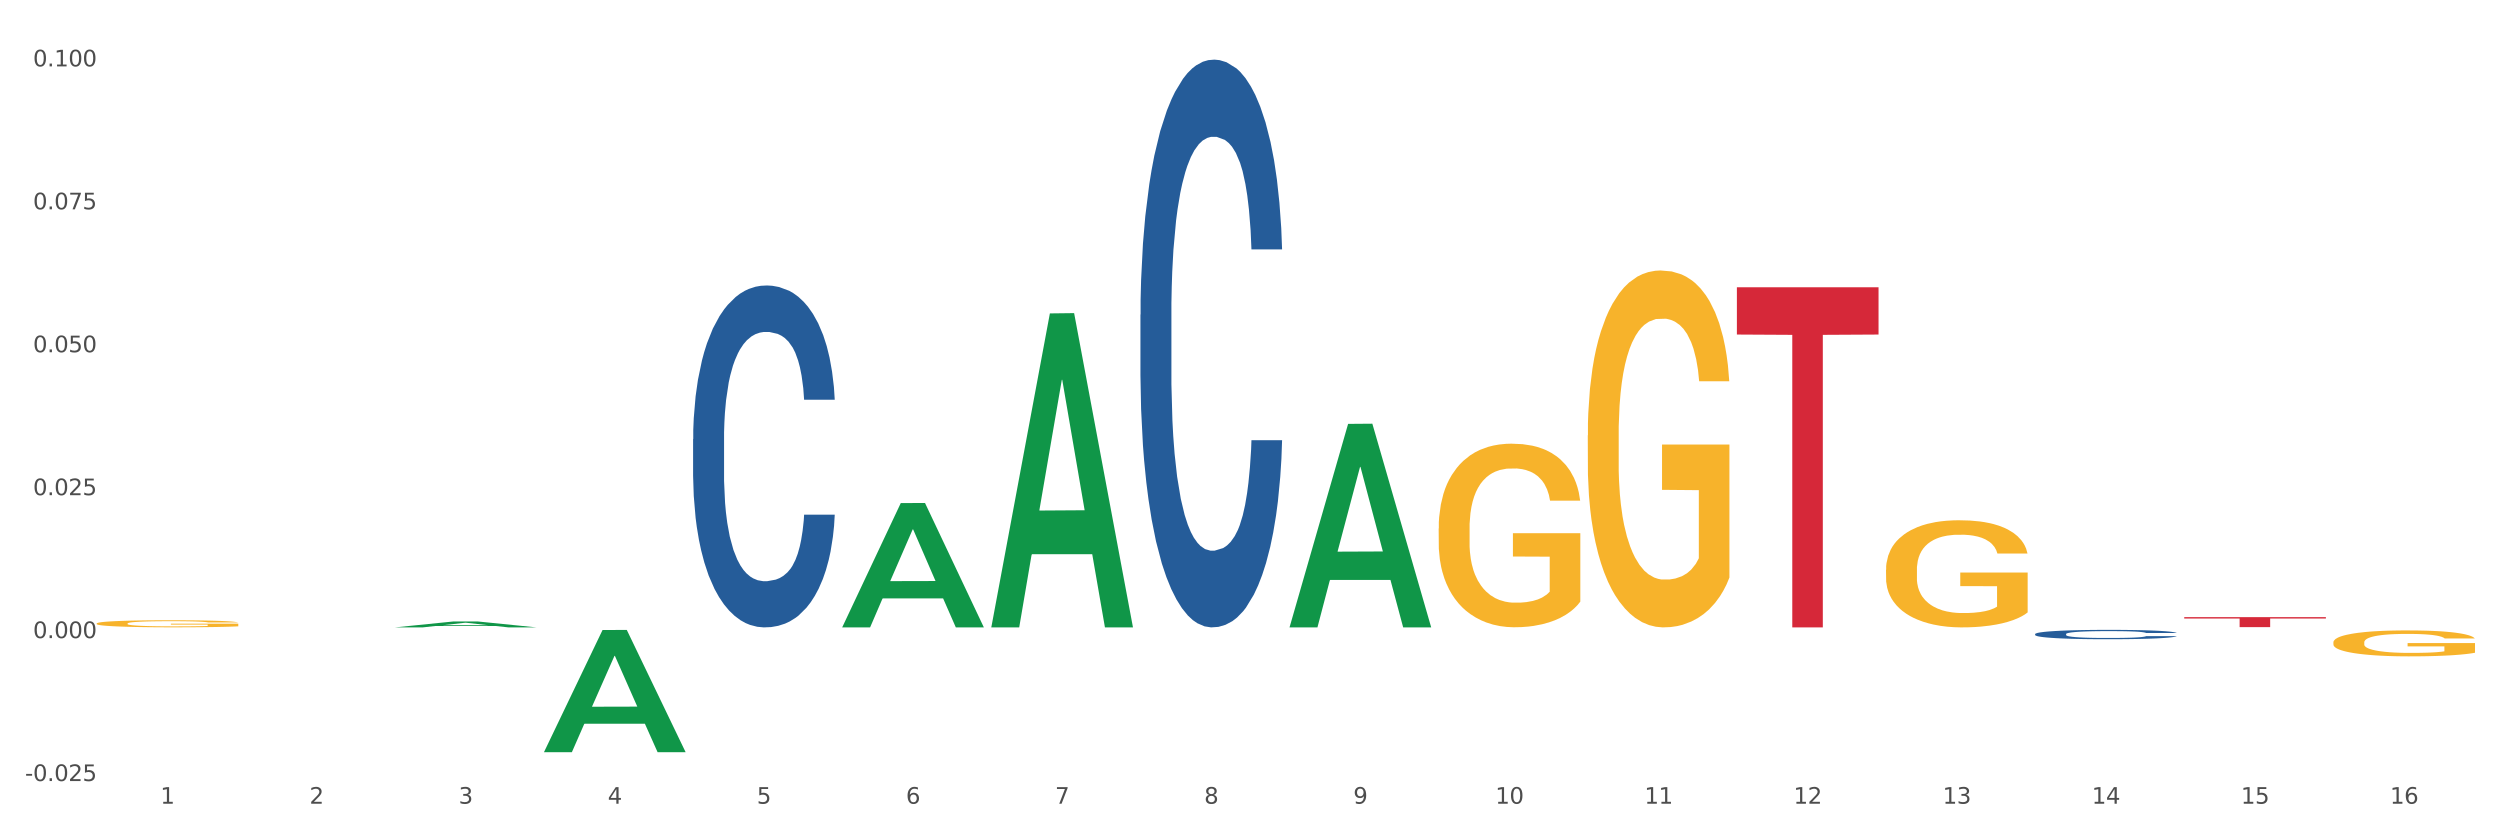
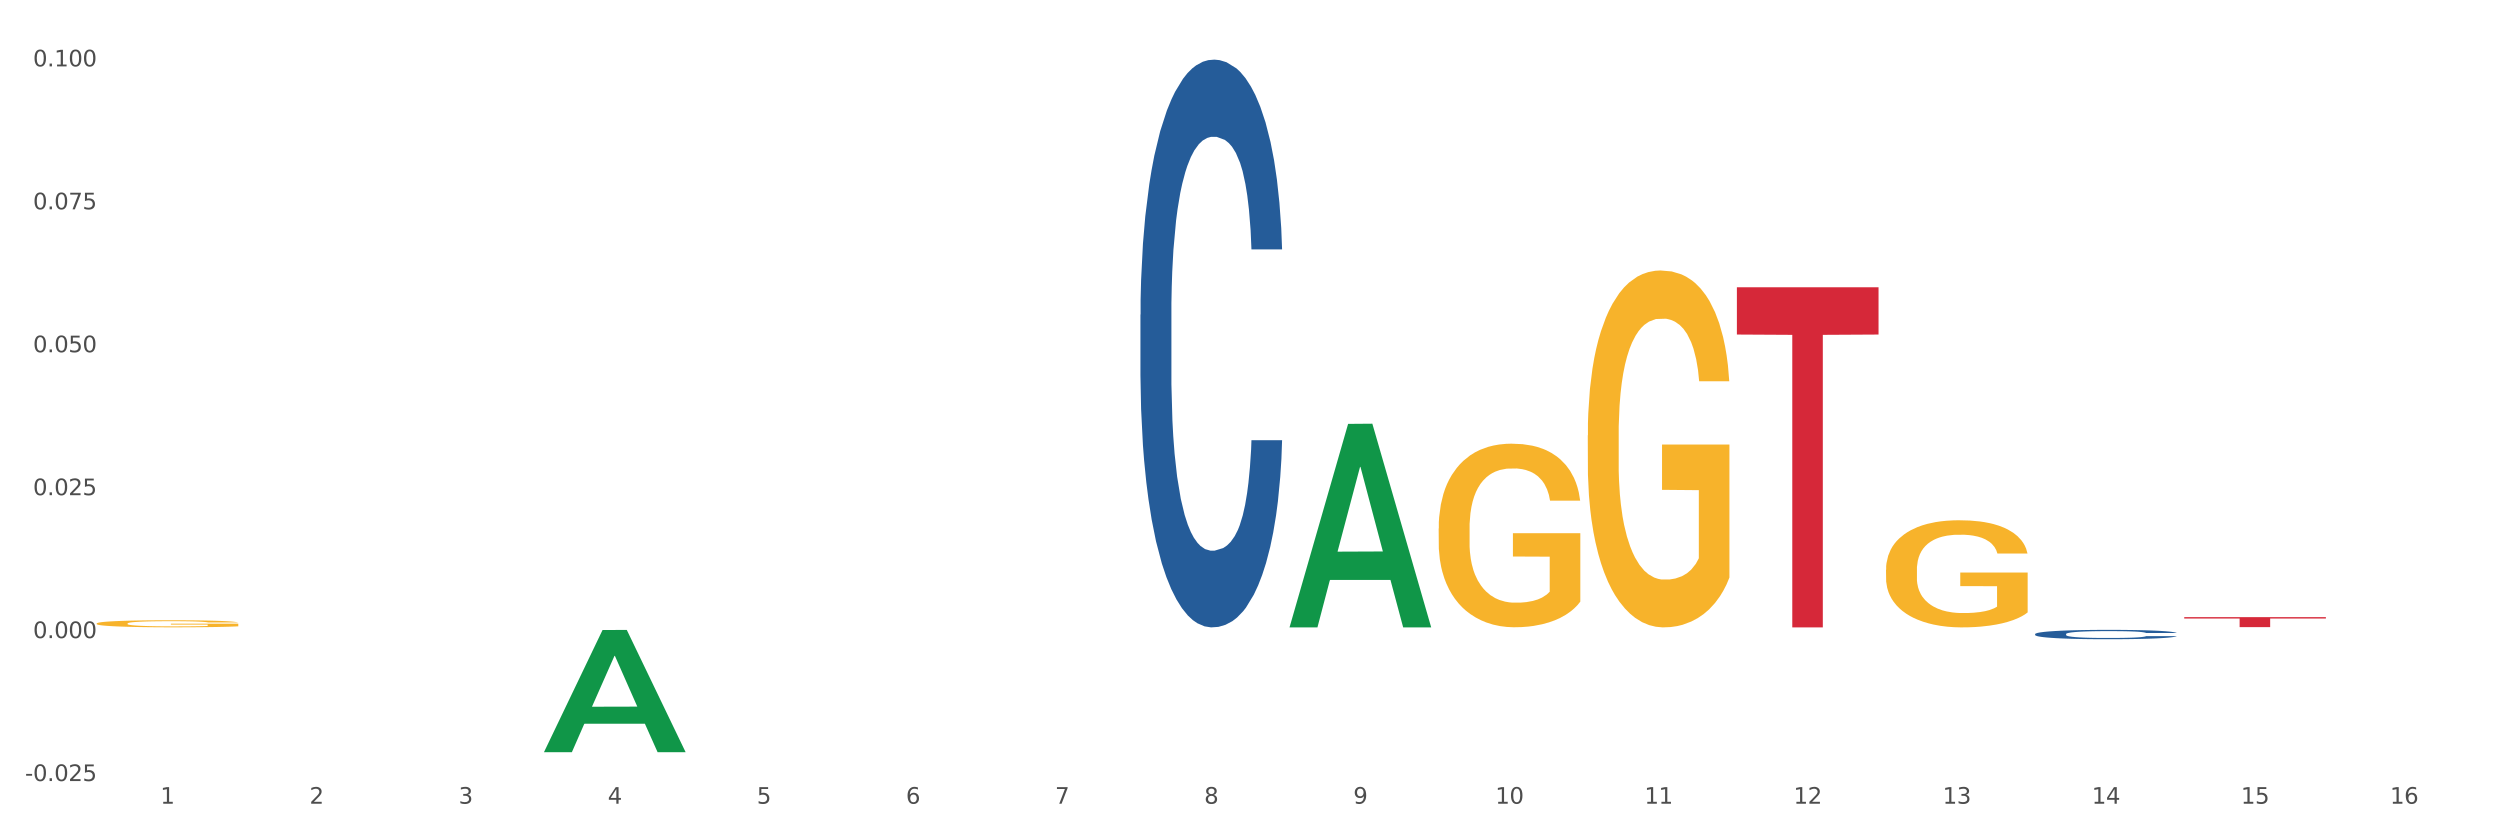
<svg xmlns="http://www.w3.org/2000/svg" xmlns:xlink="http://www.w3.org/1999/xlink" width="1080pt" height="360pt" viewBox="0 0 1080 360" version="1.1">
  <rect x="0" y="0" width="1080" height="360" fill="#333333" stroke="none" />
  <defs>
    <style type="text/css">*{stroke-linejoin: round; stroke-linecap: butt}</style>
  </defs>
  <g id="figure_1">
    <g id="patch_1">
      <path d="M 0 360  L 1080 360  L 1080 0  L 0 0  z " style="fill: #ffffff; stroke: #ffffff; stroke-linejoin: miter" />
    </g>
    <g id="axes_1">
      <g id="matplotlib.axis_1">
        <g id="xtick_1">
          <g id="text_1">
            <g style="fill: #4d4d4d" transform="translate(69.291 347.204) scale(0.096 -0.096)">
              <defs>
                <path id="DejaVuSans-31" d="M 794 531  L 1825 531  L 1825 4091  L 703 3866  L 703 4441  L 1819 4666  L 2450 4666  L 2450 531  L 3481 531  L 3481 0  L 794 0  L 794 531  z " transform="scale(0.016)" />
              </defs>
              <use xlink:href="#DejaVuSans-31" />
            </g>
          </g>
        </g>
        <g id="xtick_2">
          <g id="text_2">
            <g style="fill: #4d4d4d" transform="translate(133.708 347.204) scale(0.096 -0.096)">
              <defs>
                <path id="DejaVuSans-32" d="M 1228 531  L 3431 531  L 3431 0  L 469 0  L 469 531  Q 828 903 1448 1529  Q 2069 2156 2228 2338  Q 2531 2678 2651 2914  Q 2772 3150 2772 3378  Q 2772 3750 2511 3984  Q 2250 4219 1831 4219  Q 1534 4219 1204 4116  Q 875 4013 500 3803  L 500 4441  Q 881 4594 1212 4672  Q 1544 4750 1819 4750  Q 2544 4750 2975 4387  Q 3406 4025 3406 3419  Q 3406 3131 3298 2873  Q 3191 2616 2906 2266  Q 2828 2175 2409 1742  Q 1991 1309 1228 531  z " transform="scale(0.016)" />
              </defs>
              <use xlink:href="#DejaVuSans-32" />
            </g>
          </g>
        </g>
        <g id="xtick_3">
          <g id="text_3">
            <g style="fill: #4d4d4d" transform="translate(198.125 347.204) scale(0.096 -0.096)">
              <defs>
                <path id="DejaVuSans-33" d="M 2597 2516  Q 3050 2419 3304 2112  Q 3559 1806 3559 1356  Q 3559 666 3084 287  Q 2609 -91 1734 -91  Q 1441 -91 1130 -33  Q 819 25 488 141  L 488 750  Q 750 597 1062 519  Q 1375 441 1716 441  Q 2309 441 2620 675  Q 2931 909 2931 1356  Q 2931 1769 2642 2001  Q 2353 2234 1838 2234  L 1294 2234  L 1294 2753  L 1863 2753  Q 2328 2753 2575 2939  Q 2822 3125 2822 3475  Q 2822 3834 2567 4026  Q 2313 4219 1838 4219  Q 1578 4219 1281 4162  Q 984 4106 628 3988  L 628 4550  Q 988 4650 1302 4700  Q 1616 4750 1894 4750  Q 2613 4750 3031 4423  Q 3450 4097 3450 3541  Q 3450 3153 3228 2886  Q 3006 2619 2597 2516  z " transform="scale(0.016)" />
              </defs>
              <use xlink:href="#DejaVuSans-33" />
            </g>
          </g>
        </g>
        <g id="xtick_4">
          <g id="text_4">
            <g style="fill: #4d4d4d" transform="translate(262.542 347.204) scale(0.096 -0.096)">
              <defs>
                <path id="DejaVuSans-34" d="M 2419 4116  L 825 1625  L 2419 1625  L 2419 4116  z M 2253 4666  L 3047 4666  L 3047 1625  L 3713 1625  L 3713 1100  L 3047 1100  L 3047 0  L 2419 0  L 2419 1100  L 313 1100  L 313 1709  L 2253 4666  z " transform="scale(0.016)" />
              </defs>
              <use xlink:href="#DejaVuSans-34" />
            </g>
          </g>
        </g>
        <g id="xtick_5">
          <g id="text_5">
            <g style="fill: #4d4d4d" transform="translate(326.959 347.204) scale(0.096 -0.096)">
              <defs>
                <path id="DejaVuSans-35" d="M 691 4666  L 3169 4666  L 3169 4134  L 1269 4134  L 1269 2991  Q 1406 3038 1543 3061  Q 1681 3084 1819 3084  Q 2600 3084 3056 2656  Q 3513 2228 3513 1497  Q 3513 744 3044 326  Q 2575 -91 1722 -91  Q 1428 -91 1123 -41  Q 819 9 494 109  L 494 744  Q 775 591 1075 516  Q 1375 441 1709 441  Q 2250 441 2565 725  Q 2881 1009 2881 1497  Q 2881 1984 2565 2268  Q 2250 2553 1709 2553  Q 1456 2553 1204 2497  Q 953 2441 691 2322  L 691 4666  z " transform="scale(0.016)" />
              </defs>
              <use xlink:href="#DejaVuSans-35" />
            </g>
          </g>
        </g>
        <g id="xtick_6">
          <g id="text_6">
            <g style="fill: #4d4d4d" transform="translate(391.376 347.204) scale(0.096 -0.096)">
              <defs>
                <path id="DejaVuSans-36" d="M 2113 2584  Q 1688 2584 1439 2293  Q 1191 2003 1191 1497  Q 1191 994 1439 701  Q 1688 409 2113 409  Q 2538 409 2786 701  Q 3034 994 3034 1497  Q 3034 2003 2786 2293  Q 2538 2584 2113 2584  z M 3366 4563  L 3366 3988  Q 3128 4100 2886 4159  Q 2644 4219 2406 4219  Q 1781 4219 1451 3797  Q 1122 3375 1075 2522  Q 1259 2794 1537 2939  Q 1816 3084 2150 3084  Q 2853 3084 3261 2657  Q 3669 2231 3669 1497  Q 3669 778 3244 343  Q 2819 -91 2113 -91  Q 1303 -91 875 529  Q 447 1150 447 2328  Q 447 3434 972 4092  Q 1497 4750 2381 4750  Q 2619 4750 2861 4703  Q 3103 4656 3366 4563  z " transform="scale(0.016)" />
              </defs>
              <use xlink:href="#DejaVuSans-36" />
            </g>
          </g>
        </g>
        <g id="xtick_7">
          <g id="text_7">
            <g style="fill: #4d4d4d" transform="translate(455.794 347.204) scale(0.096 -0.096)">
              <defs>
                <path id="DejaVuSans-37" d="M 525 4666  L 3525 4666  L 3525 4397  L 1831 0  L 1172 0  L 2766 4134  L 525 4134  L 525 4666  z " transform="scale(0.016)" />
              </defs>
              <use xlink:href="#DejaVuSans-37" />
            </g>
          </g>
        </g>
        <g id="xtick_8">
          <g id="text_8">
            <g style="fill: #4d4d4d" transform="translate(520.211 347.204) scale(0.096 -0.096)">
              <defs>
                <path id="DejaVuSans-38" d="M 2034 2216  Q 1584 2216 1326 1975  Q 1069 1734 1069 1313  Q 1069 891 1326 650  Q 1584 409 2034 409  Q 2484 409 2743 651  Q 3003 894 3003 1313  Q 3003 1734 2745 1975  Q 2488 2216 2034 2216  z M 1403 2484  Q 997 2584 770 2862  Q 544 3141 544 3541  Q 544 4100 942 4425  Q 1341 4750 2034 4750  Q 2731 4750 3128 4425  Q 3525 4100 3525 3541  Q 3525 3141 3298 2862  Q 3072 2584 2669 2484  Q 3125 2378 3379 2068  Q 3634 1759 3634 1313  Q 3634 634 3220 271  Q 2806 -91 2034 -91  Q 1263 -91 848 271  Q 434 634 434 1313  Q 434 1759 690 2068  Q 947 2378 1403 2484  z M 1172 3481  Q 1172 3119 1398 2916  Q 1625 2713 2034 2713  Q 2441 2713 2670 2916  Q 2900 3119 2900 3481  Q 2900 3844 2670 4047  Q 2441 4250 2034 4250  Q 1625 4250 1398 4047  Q 1172 3844 1172 3481  z " transform="scale(0.016)" />
              </defs>
              <use xlink:href="#DejaVuSans-38" />
            </g>
          </g>
        </g>
        <g id="xtick_9">
          <g id="text_9">
            <g style="fill: #4d4d4d" transform="translate(584.628 347.204) scale(0.096 -0.096)">
              <defs>
                <path id="DejaVuSans-39" d="M 703 97  L 703 672  Q 941 559 1184 500  Q 1428 441 1663 441  Q 2288 441 2617 861  Q 2947 1281 2994 2138  Q 2813 1869 2534 1725  Q 2256 1581 1919 1581  Q 1219 1581 811 2004  Q 403 2428 403 3163  Q 403 3881 828 4315  Q 1253 4750 1959 4750  Q 2769 4750 3195 4129  Q 3622 3509 3622 2328  Q 3622 1225 3098 567  Q 2575 -91 1691 -91  Q 1453 -91 1209 -44  Q 966 3 703 97  z M 1959 2075  Q 2384 2075 2632 2365  Q 2881 2656 2881 3163  Q 2881 3666 2632 3958  Q 2384 4250 1959 4250  Q 1534 4250 1286 3958  Q 1038 3666 1038 3163  Q 1038 2656 1286 2365  Q 1534 2075 1959 2075  z " transform="scale(0.016)" />
              </defs>
              <use xlink:href="#DejaVuSans-39" />
            </g>
          </g>
        </g>
        <g id="xtick_10">
          <g id="text_10">
            <g style="fill: #4d4d4d" transform="translate(645.991 347.204) scale(0.096 -0.096)">
              <defs>
                <path id="DejaVuSans-30" d="M 2034 4250  Q 1547 4250 1301 3770  Q 1056 3291 1056 2328  Q 1056 1369 1301 889  Q 1547 409 2034 409  Q 2525 409 2770 889  Q 3016 1369 3016 2328  Q 3016 3291 2770 3770  Q 2525 4250 2034 4250  z M 2034 4750  Q 2819 4750 3233 4129  Q 3647 3509 3647 2328  Q 3647 1150 3233 529  Q 2819 -91 2034 -91  Q 1250 -91 836 529  Q 422 1150 422 2328  Q 422 3509 836 4129  Q 1250 4750 2034 4750  z " transform="scale(0.016)" />
              </defs>
              <use xlink:href="#DejaVuSans-31" />
              <use xlink:href="#DejaVuSans-30" transform="translate(63.623 0)" />
            </g>
          </g>
        </g>
        <g id="xtick_11">
          <g id="text_11">
            <g style="fill: #4d4d4d" transform="translate(710.408 347.204) scale(0.096 -0.096)">
              <use xlink:href="#DejaVuSans-31" />
              <use xlink:href="#DejaVuSans-31" transform="translate(63.623 0)" />
            </g>
          </g>
        </g>
        <g id="xtick_12">
          <g id="text_12">
            <g style="fill: #4d4d4d" transform="translate(774.825 347.204) scale(0.096 -0.096)">
              <use xlink:href="#DejaVuSans-31" />
              <use xlink:href="#DejaVuSans-32" transform="translate(63.623 0)" />
            </g>
          </g>
        </g>
        <g id="xtick_13">
          <g id="text_13">
            <g style="fill: #4d4d4d" transform="translate(839.242 347.204) scale(0.096 -0.096)">
              <use xlink:href="#DejaVuSans-31" />
              <use xlink:href="#DejaVuSans-33" transform="translate(63.623 0)" />
            </g>
          </g>
        </g>
        <g id="xtick_14">
          <g id="text_14">
            <g style="fill: #4d4d4d" transform="translate(903.66 347.204) scale(0.096 -0.096)">
              <use xlink:href="#DejaVuSans-31" />
              <use xlink:href="#DejaVuSans-34" transform="translate(63.623 0)" />
            </g>
          </g>
        </g>
        <g id="xtick_15">
          <g id="text_15">
            <g style="fill: #4d4d4d" transform="translate(968.077 347.204) scale(0.096 -0.096)">
              <use xlink:href="#DejaVuSans-31" />
              <use xlink:href="#DejaVuSans-35" transform="translate(63.623 0)" />
            </g>
          </g>
        </g>
        <g id="xtick_16">
          <g id="text_16">
            <g style="fill: #4d4d4d" transform="translate(1032.494 347.204) scale(0.096 -0.096)">
              <use xlink:href="#DejaVuSans-31" />
              <use xlink:href="#DejaVuSans-36" transform="translate(63.623 0)" />
            </g>
          </g>
        </g>
        <g id="xtick_17" />
        <g id="xtick_18" />
        <g id="xtick_19" />
        <g id="xtick_20" />
        <g id="xtick_21" />
        <g id="xtick_22" />
        <g id="xtick_23" />
        <g id="xtick_24" />
        <g id="xtick_25" />
        <g id="xtick_26" />
        <g id="xtick_27" />
        <g id="xtick_28" />
        <g id="xtick_29" />
        <g id="xtick_30" />
        <g id="xtick_31" />
      </g>
      <g id="matplotlib.axis_2">
        <g id="ytick_1">
          <g id="text_17">
            <g style="fill: #4d4d4d" transform="translate(10.8 337.413) scale(0.096 -0.096)">
              <defs>
                <path id="DejaVuSans-2d" d="M 313 2009  L 1997 2009  L 1997 1497  L 313 1497  L 313 2009  z " transform="scale(0.016)" />
                <path id="DejaVuSans-2e" d="M 684 794  L 1344 794  L 1344 0  L 684 0  L 684 794  z " transform="scale(0.016)" />
              </defs>
              <use xlink:href="#DejaVuSans-2d" />
              <use xlink:href="#DejaVuSans-30" transform="translate(36.084 0)" />
              <use xlink:href="#DejaVuSans-2e" transform="translate(99.707 0)" />
              <use xlink:href="#DejaVuSans-30" transform="translate(131.494 0)" />
              <use xlink:href="#DejaVuSans-32" transform="translate(195.117 0)" />
              <use xlink:href="#DejaVuSans-35" transform="translate(258.74 0)" />
            </g>
          </g>
        </g>
        <g id="ytick_2">
          <g id="text_18">
            <g style="fill: #4d4d4d" transform="translate(14.264 275.666) scale(0.096 -0.096)">
              <use xlink:href="#DejaVuSans-30" />
              <use xlink:href="#DejaVuSans-2e" transform="translate(63.623 0)" />
              <use xlink:href="#DejaVuSans-30" transform="translate(95.41 0)" />
              <use xlink:href="#DejaVuSans-30" transform="translate(159.033 0)" />
              <use xlink:href="#DejaVuSans-30" transform="translate(222.656 0)" />
            </g>
          </g>
        </g>
        <g id="ytick_3">
          <g id="text_19">
            <g style="fill: #4d4d4d" transform="translate(14.264 213.92) scale(0.096 -0.096)">
              <use xlink:href="#DejaVuSans-30" />
              <use xlink:href="#DejaVuSans-2e" transform="translate(63.623 0)" />
              <use xlink:href="#DejaVuSans-30" transform="translate(95.41 0)" />
              <use xlink:href="#DejaVuSans-32" transform="translate(159.033 0)" />
              <use xlink:href="#DejaVuSans-35" transform="translate(222.656 0)" />
            </g>
          </g>
        </g>
        <g id="ytick_4">
          <g id="text_20">
            <g style="fill: #4d4d4d" transform="translate(14.264 152.174) scale(0.096 -0.096)">
              <use xlink:href="#DejaVuSans-30" />
              <use xlink:href="#DejaVuSans-2e" transform="translate(63.623 0)" />
              <use xlink:href="#DejaVuSans-30" transform="translate(95.41 0)" />
              <use xlink:href="#DejaVuSans-35" transform="translate(159.033 0)" />
              <use xlink:href="#DejaVuSans-30" transform="translate(222.656 0)" />
            </g>
          </g>
        </g>
        <g id="ytick_5">
          <g id="text_21">
            <g style="fill: #4d4d4d" transform="translate(14.264 90.427) scale(0.096 -0.096)">
              <use xlink:href="#DejaVuSans-30" />
              <use xlink:href="#DejaVuSans-2e" transform="translate(63.623 0)" />
              <use xlink:href="#DejaVuSans-30" transform="translate(95.41 0)" />
              <use xlink:href="#DejaVuSans-37" transform="translate(159.033 0)" />
              <use xlink:href="#DejaVuSans-35" transform="translate(222.656 0)" />
            </g>
          </g>
        </g>
        <g id="ytick_6">
          <g id="text_22">
            <g style="fill: #4d4d4d" transform="translate(14.264 28.681) scale(0.096 -0.096)">
              <use xlink:href="#DejaVuSans-30" />
              <use xlink:href="#DejaVuSans-2e" transform="translate(63.623 0)" />
              <use xlink:href="#DejaVuSans-31" transform="translate(95.41 0)" />
              <use xlink:href="#DejaVuSans-30" transform="translate(159.033 0)" />
              <use xlink:href="#DejaVuSans-30" transform="translate(222.656 0)" />
            </g>
          </g>
        </g>
        <g id="ytick_7" />
        <g id="ytick_8" />
        <g id="ytick_9" />
        <g id="ytick_10" />
        <g id="ytick_11" />
      </g>
      <g id="PolyCollection_1">
-         <path d="M 428.249 270.779  L 428.312 270.652  L 453.548 135.393  L 464.021 135.266  L 489.446 271.034  L 477.333 271.034  L 471.844 239.418  L 445.788 239.418  L 445.599 239.928  L 440.299 271.034  L 428.249 271.034  L 428.249 270.779  L 449.069 220.551  L 468.563 220.424  L 458.911 164.204  L 458.784 163.949  L 458.658 164.331  L 449.006 220.424  L 449.069 220.551  L 428.249 270.779  z " clip-path="url(#pc6da4f59f1)" style="fill: #109648" />
-         <path d="M 363.832 270.933  L 363.895 270.883  L 389.131 217.335  L 399.604 217.285  L 425.029 271.034  L 412.915 271.034  L 407.427 258.518  L 381.371 258.518  L 381.182 258.72  L 375.882 271.034  L 363.832 271.034  L 363.832 270.933  L 384.652 251.048  L 404.146 250.998  L 394.493 228.741  L 394.367 228.64  L 394.241 228.792  L 384.589 250.998  L 384.652 251.048  L 363.832 270.933  z " clip-path="url(#pc6da4f59f1)" style="fill: #109648" />
        <path d="M 234.998 324.85  L 235.061 324.801  L 260.297 272.172  L 270.769 272.123  L 296.194 324.95  L 284.081 324.95  L 278.592 312.648  L 252.537 312.648  L 252.347 312.846  L 247.048 324.95  L 234.998 324.95  L 234.998 324.85  L 255.817 305.307  L 275.312 305.257  L 265.659 283.382  L 265.533 283.283  L 265.407 283.432  L 255.754 305.257  L 255.817 305.307  L 234.998 324.85  z " clip-path="url(#pc6da4f59f1)" style="fill: #109648" />
        <path d="M 557.084 270.869  L 557.147 270.786  L 582.382 183.117  L 592.855 183.035  L 618.28 271.034  L 606.167 271.034  L 600.678 250.542  L 574.622 250.542  L 574.433 250.873  L 569.134 271.034  L 557.084 271.034  L 557.084 270.869  L 577.903 238.313  L 597.398 238.231  L 587.745 201.791  L 587.619 201.626  L 587.493 201.874  L 577.84 238.231  L 577.903 238.313  L 557.084 270.869  z " clip-path="url(#pc6da4f59f1)" style="fill: #109648" />
-         <path d="M 170.581 271.029  L 170.644 271.027  L 195.879 268.472  L 206.352 268.469  L 231.777 271.034  L 219.664 271.034  L 214.175 270.437  L 188.12 270.437  L 187.93 270.446  L 182.631 271.034  L 170.581 271.034  L 170.581 271.029  L 191.4 270.08  L 210.895 270.078  L 201.242 269.016  L 201.116 269.011  L 200.99 269.018  L 191.337 270.078  L 191.4 270.08  L 170.581 271.029  z " clip-path="url(#pc6da4f59f1)" style="fill: #109648" />
        <path d="M 621.501 228.316  L 621.573 228.244  L 621.573 225.636  L 621.718 223.391  L 622.44 217.958  L 623.524 213.468  L 624.319 211.077  L 625.113 209.121  L 626.053 207.166  L 627.209 205.138  L 629.304 202.168  L 630.604 200.647  L 632.194 199.053  L 635.084 196.735  L 637.179 195.431  L 639.347 194.345  L 642.887 193.041  L 645.199 192.462  L 647.656 192.027  L 650.618 191.737  L 652.858 191.665  L 657.771 191.882  L 661.961 192.534  L 663.984 193.041  L 666.585 193.91  L 667.958 194.49  L 670.198 195.649  L 672.51 197.17  L 674.099 198.474  L 676.484 200.936  L 678.29 203.399  L 679.952 206.441  L 680.819 208.542  L 681.469 210.498  L 682.047 212.743  L 682.625 216.292  L 669.62 216.292  L 669.114 213.757  L 668.319 211.367  L 667.163 209.049  L 666.152 207.6  L 664.418 205.789  L 662.828 204.631  L 661.166 203.761  L 659.143 203.037  L 657.554 202.675  L 655.314 202.385  L 650.907 202.458  L 647.945 203.037  L 645.922 203.761  L 644.621 204.413  L 643.465 205.138  L 642.165 206.152  L 640.647 207.673  L 639.563 209.049  L 638.48 210.787  L 637.613 212.526  L 636.818 214.554  L 636.168 216.727  L 635.662 218.972  L 635.228 221.725  L 634.867 226.288  L 634.867 236.212  L 635.012 238.457  L 635.373 241.427  L 635.806 243.673  L 636.529 246.353  L 637.179 248.163  L 638.407 250.771  L 639.78 252.944  L 640.864 254.32  L 641.948 255.479  L 643.826 257.073  L 645.922 258.377  L 647.728 259.173  L 650.184 259.898  L 651.846 260.187  L 653.291 260.332  L 656.831 260.332  L 659.36 260.115  L 662.178 259.608  L 664.345 258.956  L 666.152 258.159  L 668.175 256.856  L 669.475 255.624  L 669.475 240.485  L 653.58 240.413  L 653.58 230.345  L 682.697 230.345  L 682.697 259.898  L 681.469 261.419  L 680.096 262.795  L 678.651 264.026  L 676.484 265.548  L 673.883 266.996  L 671.571 268.01  L 669.114 268.88  L 666.224 269.676  L 662.467 270.401  L 660.155 270.69  L 657.265 270.908  L 653.869 270.98  L 650.907 270.835  L 648.017 270.473  L 644.982 269.821  L 642.02 268.88  L 639.78 267.938  L 637.54 266.779  L 635.156 265.258  L 633.278 263.809  L 631.833 262.505  L 630.243 260.839  L 628.509 258.666  L 627.209 256.711  L 626.053 254.682  L 624.824 252.075  L 623.957 249.829  L 623.09 247.004  L 622.585 244.904  L 622.007 241.644  L 621.573 237.081  L 621.501 228.316  z " clip-path="url(#pc6da4f59f1)" style="fill: #f7b32b" />
        <path d="M 685.918 188.092  L 685.99 187.951  L 685.99 182.882  L 686.135 178.517  L 686.857 167.955  L 687.941 159.225  L 688.736 154.578  L 689.531 150.775  L 690.47 146.973  L 691.626 143.03  L 693.721 137.257  L 695.022 134.3  L 696.611 131.202  L 699.501 126.696  L 701.596 124.161  L 703.764 122.049  L 707.304 119.514  L 709.616 118.387  L 712.073 117.542  L 715.035 116.979  L 717.275 116.838  L 722.188 117.261  L 726.378 118.528  L 728.401 119.514  L 731.002 121.204  L 732.375 122.33  L 734.615 124.583  L 736.927 127.54  L 738.516 130.075  L 740.901 134.863  L 742.707 139.651  L 744.369 145.565  L 745.236 149.649  L 745.886 153.451  L 746.464 157.816  L 747.042 164.716  L 734.037 164.716  L 733.531 159.788  L 732.736 155.141  L 731.58 150.635  L 730.569 147.818  L 728.835 144.298  L 727.245 142.045  L 725.584 140.355  L 723.561 138.947  L 721.971 138.243  L 719.731 137.679  L 715.324 137.82  L 712.362 138.947  L 710.339 140.355  L 709.038 141.622  L 707.882 143.03  L 706.582 145.002  L 705.064 147.959  L 703.981 150.635  L 702.897 154.014  L 702.03 157.394  L 701.235 161.337  L 700.585 165.561  L 700.079 169.927  L 699.646 175.278  L 699.284 184.149  L 699.284 203.441  L 699.429 207.807  L 699.79 213.58  L 700.224 217.946  L 700.946 223.156  L 701.596 226.676  L 702.825 231.746  L 704.197 235.97  L 705.281 238.646  L 706.365 240.899  L 708.243 243.997  L 710.339 246.532  L 712.145 248.081  L 714.601 249.489  L 716.263 250.052  L 717.708 250.334  L 721.249 250.334  L 723.777 249.911  L 726.595 248.926  L 728.763 247.658  L 730.569 246.109  L 732.592 243.575  L 733.892 241.181  L 733.892 211.75  L 717.997 211.609  L 717.997 192.035  L 747.114 192.035  L 747.114 249.489  L 745.886 252.446  L 744.513 255.122  L 743.068 257.516  L 740.901 260.473  L 738.3 263.289  L 735.988 265.261  L 733.531 266.95  L 730.641 268.499  L 726.884 269.908  L 724.572 270.471  L 721.682 270.893  L 718.286 271.034  L 715.324 270.752  L 712.434 270.048  L 709.399 268.781  L 706.437 266.95  L 704.197 265.12  L 701.958 262.867  L 699.573 259.909  L 697.695 257.093  L 696.25 254.558  L 694.66 251.32  L 692.926 247.095  L 691.626 243.293  L 690.47 239.35  L 689.242 234.281  L 688.374 229.915  L 687.507 224.423  L 687.002 220.34  L 686.424 214.003  L 685.99 205.131  L 685.918 188.092  z " clip-path="url(#pc6da4f59f1)" style="fill: #f7b32b" />
        <path d="M 814.752 246.139  L 814.825 246.097  L 814.825 244.575  L 814.969 243.265  L 815.692 240.095  L 816.775 237.474  L 817.57 236.079  L 818.365 234.938  L 819.304 233.797  L 820.46 232.613  L 822.555 230.88  L 823.856 229.993  L 825.445 229.063  L 828.335 227.71  L 830.431 226.95  L 832.598 226.316  L 836.138 225.555  L 838.45 225.217  L 840.907 224.963  L 843.869 224.794  L 846.109 224.752  L 851.022 224.878  L 855.213 225.259  L 857.236 225.555  L 859.837 226.062  L 861.209 226.4  L 863.449 227.076  L 865.761 227.964  L 867.351 228.725  L 869.735 230.162  L 871.541 231.599  L 873.203 233.374  L 874.07 234.6  L 874.72 235.741  L 875.298 237.051  L 875.876 239.122  L 862.871 239.122  L 862.365 237.643  L 861.571 236.248  L 860.415 234.896  L 859.403 234.05  L 857.669 232.994  L 856.08 232.317  L 854.418 231.81  L 852.395 231.388  L 850.805 231.176  L 848.566 231.007  L 844.158 231.049  L 841.196 231.388  L 839.173 231.81  L 837.872 232.191  L 836.716 232.613  L 835.416 233.205  L 833.899 234.093  L 832.815 234.896  L 831.731 235.91  L 830.864 236.925  L 830.069 238.108  L 829.419 239.376  L 828.913 240.686  L 828.48 242.292  L 828.119 244.955  L 828.119 250.746  L 828.263 252.056  L 828.624 253.789  L 829.058 255.099  L 829.78 256.663  L 830.431 257.72  L 831.659 259.242  L 833.032 260.51  L 834.115 261.313  L 835.199 261.989  L 837.078 262.919  L 839.173 263.68  L 840.979 264.145  L 843.436 264.567  L 845.098 264.736  L 846.543 264.821  L 850.083 264.821  L 852.612 264.694  L 855.429 264.398  L 857.597 264.018  L 859.403 263.553  L 861.426 262.792  L 862.727 262.073  L 862.727 253.24  L 846.832 253.197  L 846.832 247.322  L 875.949 247.322  L 875.949 264.567  L 874.72 265.455  L 873.348 266.258  L 871.903 266.976  L 869.735 267.864  L 867.134 268.709  L 864.822 269.301  L 862.365 269.808  L 859.475 270.273  L 855.718 270.696  L 853.406 270.865  L 850.516 270.992  L 847.121 271.034  L 844.158 270.95  L 841.268 270.738  L 838.234 270.358  L 835.271 269.808  L 833.032 269.259  L 830.792 268.583  L 828.408 267.695  L 826.529 266.85  L 825.084 266.089  L 823.495 265.117  L 821.761 263.849  L 820.46 262.707  L 819.304 261.524  L 818.076 260.002  L 817.209 258.692  L 816.342 257.044  L 815.836 255.818  L 815.258 253.916  L 814.825 251.253  L 814.752 246.139  z " clip-path="url(#pc6da4f59f1)" style="fill: #f7b32b" />
-         <path d="M 1008.004 277.52  L 1008.076 277.509  L 1008.076 277.141  L 1008.22 276.823  L 1008.943 276.055  L 1010.027 275.42  L 1010.821 275.082  L 1011.616 274.805  L 1012.556 274.528  L 1013.712 274.242  L 1015.807 273.822  L 1017.107 273.607  L 1018.697 273.381  L 1021.587 273.053  L 1023.682 272.869  L 1025.85 272.715  L 1029.39 272.531  L 1031.702 272.449  L 1034.158 272.388  L 1037.121 272.347  L 1039.36 272.336  L 1044.274 272.367  L 1048.464 272.459  L 1050.487 272.531  L 1053.088 272.654  L 1054.461 272.736  L 1056.701 272.9  L 1059.013 273.115  L 1060.602 273.299  L 1062.986 273.648  L 1064.793 273.996  L 1066.454 274.426  L 1067.321 274.723  L 1067.972 275  L 1068.55 275.317  L 1069.128 275.819  L 1056.123 275.819  L 1055.617 275.461  L 1054.822 275.123  L 1053.666 274.795  L 1052.655 274.59  L 1050.921 274.334  L 1049.331 274.17  L 1047.669 274.047  L 1045.646 273.945  L 1044.057 273.893  L 1041.817 273.852  L 1037.41 273.863  L 1034.447 273.945  L 1032.424 274.047  L 1031.124 274.139  L 1029.968 274.242  L 1028.667 274.385  L 1027.15 274.6  L 1026.066 274.795  L 1024.983 275.041  L 1024.116 275.286  L 1023.321 275.573  L 1022.671 275.881  L 1022.165 276.198  L 1021.731 276.587  L 1021.37 277.233  L 1021.37 278.636  L 1021.515 278.954  L 1021.876 279.374  L 1022.309 279.691  L 1023.032 280.07  L 1023.682 280.326  L 1024.91 280.695  L 1026.283 281.002  L 1027.367 281.197  L 1028.451 281.361  L 1030.329 281.586  L 1032.424 281.771  L 1034.231 281.883  L 1036.687 281.986  L 1038.349 282.027  L 1039.794 282.047  L 1043.334 282.047  L 1045.863 282.016  L 1048.681 281.945  L 1050.848 281.852  L 1052.655 281.74  L 1054.678 281.555  L 1055.978 281.381  L 1055.978 279.24  L 1040.083 279.23  L 1040.083 277.806  L 1069.2 277.806  L 1069.2 281.986  L 1067.972 282.201  L 1066.599 282.395  L 1065.154 282.569  L 1062.986 282.785  L 1060.385 282.989  L 1058.073 283.133  L 1055.617 283.256  L 1052.727 283.368  L 1048.97 283.471  L 1046.658 283.512  L 1043.768 283.543  L 1040.372 283.553  L 1037.41 283.532  L 1034.52 283.481  L 1031.485 283.389  L 1028.523 283.256  L 1026.283 283.123  L 1024.043 282.959  L 1021.659 282.744  L 1019.781 282.539  L 1018.336 282.354  L 1016.746 282.119  L 1015.012 281.811  L 1013.712 281.535  L 1012.556 281.248  L 1011.327 280.879  L 1010.46 280.562  L 1009.593 280.162  L 1009.087 279.865  L 1008.509 279.404  L 1008.076 278.759  L 1008.004 277.52  z " clip-path="url(#pc6da4f59f1)" style="fill: #f7b32b" />
        <path d="M 41.746 269.358  L 41.819 269.356  L 41.819 269.255  L 41.963 269.169  L 42.686 268.96  L 43.77 268.787  L 44.564 268.695  L 45.359 268.62  L 46.298 268.544  L 47.454 268.466  L 49.55 268.352  L 50.85 268.294  L 52.44 268.232  L 55.33 268.143  L 57.425 268.093  L 59.592 268.051  L 63.133 268.001  L 65.445 267.979  L 67.901 267.962  L 70.864 267.951  L 73.103 267.948  L 78.016 267.956  L 82.207 267.981  L 84.23 268.001  L 86.831 268.034  L 88.204 268.057  L 90.443 268.101  L 92.755 268.16  L 94.345 268.21  L 96.729 268.305  L 98.536 268.4  L 100.197 268.517  L 101.064 268.597  L 101.715 268.673  L 102.293 268.759  L 102.871 268.896  L 89.865 268.896  L 89.36 268.798  L 88.565 268.706  L 87.409 268.617  L 86.397 268.561  L 84.663 268.492  L 83.074 268.447  L 81.412 268.413  L 79.389 268.386  L 77.8 268.372  L 75.56 268.361  L 71.153 268.363  L 68.19 268.386  L 66.167 268.413  L 64.867 268.439  L 63.711 268.466  L 62.41 268.505  L 60.893 268.564  L 59.809 268.617  L 58.725 268.684  L 57.858 268.751  L 57.064 268.829  L 56.413 268.912  L 55.908 268.999  L 55.474 269.105  L 55.113 269.28  L 55.113 269.662  L 55.257 269.749  L 55.619 269.863  L 56.052 269.949  L 56.775 270.052  L 57.425 270.122  L 58.653 270.222  L 60.026 270.306  L 61.11 270.359  L 62.193 270.404  L 64.072 270.465  L 66.167 270.515  L 67.973 270.546  L 70.43 270.574  L 72.092 270.585  L 73.537 270.59  L 77.077 270.59  L 79.606 270.582  L 82.424 270.563  L 84.591 270.537  L 86.397 270.507  L 88.42 270.457  L 89.721 270.409  L 89.721 269.827  L 73.826 269.824  L 73.826 269.436  L 102.943 269.436  L 102.943 270.574  L 101.715 270.632  L 100.342 270.685  L 98.897 270.733  L 96.729 270.791  L 94.128 270.847  L 91.816 270.886  L 89.36 270.919  L 86.47 270.95  L 82.713 270.978  L 80.401 270.989  L 77.511 270.997  L 74.115 271  L 71.153 270.995  L 68.262 270.981  L 65.228 270.956  L 62.266 270.919  L 60.026 270.883  L 57.786 270.838  L 55.402 270.78  L 53.523 270.724  L 52.078 270.674  L 50.489 270.61  L 48.755 270.526  L 47.454 270.451  L 46.298 270.373  L 45.07 270.273  L 44.203 270.186  L 43.336 270.078  L 42.83 269.997  L 42.252 269.871  L 41.819 269.696  L 41.746 269.358  z " clip-path="url(#pc6da4f59f1)" style="fill: #f7b32b" />
        <path d="M 492.667 135.965  L 492.739 135.741  L 492.739 129.469  L 492.956 120.957  L 493.752 105.278  L 494.764 93.406  L 496.5 79.518  L 497.441 73.694  L 498.67 67.199  L 501.202 56.671  L 504.096 47.711  L 506.121 42.783  L 507.64 39.647  L 511.04 34.047  L 512.993 31.583  L 515.018 29.567  L 516.754 28.223  L 519.648 26.655  L 521.963 25.983  L 524.639 25.759  L 526.881 25.983  L 529.847 26.879  L 534.187 29.567  L 535.851 31.135  L 538.094 33.823  L 540.408 37.407  L 542.289 40.991  L 544.459 46.143  L 546.702 52.863  L 548.872 61.375  L 550.391 69.215  L 551.62 77.502  L 552.705 87.582  L 553.501 98.558  L 553.863 107.742  L 540.625 107.742  L 540.264 99.454  L 539.54 90.494  L 538.817 84.446  L 538.021 79.518  L 536.792 73.918  L 535.706 70.335  L 533.898 66.079  L 532.234 63.391  L 530.86 61.823  L 529.196 60.479  L 525.652 59.135  L 523.12 59.135  L 521.529 59.583  L 519.576 60.703  L 517.912 62.271  L 515.959 64.959  L 514.44 67.871  L 512.921 71.678  L 512.053 74.366  L 510.751 79.294  L 509.883 83.326  L 508.725 90.27  L 508.074 95.198  L 506.917 107.966  L 506.41 117.373  L 506.193 123.869  L 506.049 131.037  L 506.049 165.98  L 506.483 181.66  L 506.844 188.38  L 507.423 195.996  L 508.508 205.851  L 510.1 215.483  L 511.763 222.427  L 513.138 226.683  L 514.44 229.819  L 515.742 232.283  L 517.333 234.523  L 518.635 235.867  L 520.588 237.211  L 522.903 237.883  L 524.711 237.883  L 528.401 236.763  L 530.064 235.643  L 531.656 234.075  L 533.392 231.611  L 534.766 228.923  L 535.562 226.907  L 536.864 222.651  L 537.877 218.171  L 538.745 213.019  L 539.323 208.539  L 539.974 201.82  L 540.481 194.204  L 540.625 190.172  L 553.863 190.172  L 553.573 198.236  L 553.067 206.075  L 552.054 216.603  L 551.259 222.651  L 550.029 230.043  L 548.727 236.315  L 546.919 243.259  L 545.255 248.411  L 543.519 252.89  L 541.638 256.922  L 538.238 262.522  L 537.009 264.09  L 534.404 266.778  L 532.379 268.346  L 529.413 269.914  L 526.375 270.81  L 523.192 271.034  L 520.371 270.586  L 517.261 269.242  L 515.308 267.898  L 513.138 265.882  L 510.606 262.746  L 508.219 258.938  L 505.976 254.458  L 503.879 249.307  L 501.926 243.483  L 499.394 233.851  L 497.513 224.443  L 496.139 215.707  L 495.198 208.315  L 494.258 198.908  L 493.752 192.412  L 492.956 176.732  L 492.667 162.172  L 492.667 135.965  z " clip-path="url(#pc6da4f59f1)" style="fill: #255c99" />
        <path d="M 750.335 124.104  L 811.531 124.104  L 811.531 144.522  L 787.459 144.66  L 787.459 271.034  L 774.263 271.034  L 774.263 144.66  L 750.335 144.522  L 750.335 124.242  L 750.335 124.104  z " clip-path="url(#pc6da4f59f1)" style="fill: #d62839" />
        <path d="M 879.169 273.918  L 879.242 273.914  L 879.242 273.811  L 879.459 273.67  L 880.254 273.411  L 881.267 273.215  L 883.003 272.986  L 883.944 272.89  L 885.173 272.783  L 887.705 272.609  L 890.599 272.461  L 892.624 272.38  L 894.143 272.328  L 897.543 272.236  L 899.496 272.195  L 901.521 272.162  L 903.257 272.139  L 906.151 272.114  L 908.466 272.102  L 911.142 272.099  L 913.384 272.102  L 916.35 272.117  L 920.69 272.162  L 922.354 272.188  L 924.596 272.232  L 926.911 272.291  L 928.792 272.35  L 930.962 272.435  L 933.204 272.546  L 935.375 272.687  L 936.894 272.816  L 938.123 272.953  L 939.208 273.119  L 940.004 273.3  L 940.366 273.452  L 927.128 273.452  L 926.767 273.315  L 926.043 273.167  L 925.32 273.068  L 924.524 272.986  L 923.294 272.894  L 922.209 272.835  L 920.401 272.764  L 918.737 272.72  L 917.363 272.694  L 915.699 272.672  L 912.155 272.65  L 909.623 272.65  L 908.031 272.657  L 906.078 272.676  L 904.415 272.701  L 902.462 272.746  L 900.943 272.794  L 899.424 272.857  L 898.555 272.901  L 897.253 272.983  L 896.385 273.049  L 895.228 273.164  L 894.577 273.245  L 893.42 273.456  L 892.913 273.611  L 892.696 273.718  L 892.552 273.837  L 892.552 274.413  L 892.986 274.672  L 893.347 274.783  L 893.926 274.909  L 895.011 275.072  L 896.602 275.231  L 898.266 275.345  L 899.641 275.416  L 900.943 275.467  L 902.245 275.508  L 903.836 275.545  L 905.138 275.567  L 907.091 275.589  L 909.406 275.6  L 911.214 275.6  L 914.903 275.582  L 916.567 275.563  L 918.159 275.538  L 919.895 275.497  L 921.269 275.452  L 922.065 275.419  L 923.367 275.349  L 924.379 275.275  L 925.247 275.19  L 925.826 275.116  L 926.477 275.005  L 926.984 274.879  L 927.128 274.813  L 940.366 274.813  L 940.076 274.946  L 939.57 275.075  L 938.557 275.249  L 937.762 275.349  L 936.532 275.471  L 935.23 275.574  L 933.421 275.689  L 931.758 275.774  L 930.022 275.848  L 928.141 275.915  L 924.741 276.007  L 923.511 276.033  L 920.907 276.077  L 918.882 276.103  L 915.916 276.129  L 912.878 276.144  L 909.695 276.148  L 906.874 276.14  L 903.764 276.118  L 901.811 276.096  L 899.641 276.063  L 897.109 276.011  L 894.722 275.948  L 892.479 275.874  L 890.382 275.789  L 888.428 275.693  L 885.897 275.534  L 884.016 275.379  L 882.642 275.234  L 881.701 275.112  L 880.761 274.957  L 880.254 274.85  L 879.459 274.591  L 879.169 274.351  L 879.169 273.918  z " clip-path="url(#pc6da4f59f1)" style="fill: #255c99" />
        <path d="M 943.587 266.602  L 1004.783 266.602  L 1004.783 267.204  L 980.71 267.208  L 980.71 270.929  L 967.514 270.929  L 967.514 267.208  L 943.587 267.204  L 943.587 266.607  L 943.587 266.602  z " clip-path="url(#pc6da4f59f1)" style="fill: #d62839" />
-         <path d="M 299.415 189.693  L 299.487 189.558  L 299.487 185.781  L 299.704 180.655  L 300.5 171.213  L 301.513 164.063  L 303.249 155.7  L 304.189 152.193  L 305.419 148.281  L 307.951 141.941  L 310.844 136.545  L 312.87 133.577  L 314.389 131.689  L 317.788 128.316  L 319.742 126.832  L 321.767 125.618  L 323.503 124.809  L 326.396 123.865  L 328.711 123.46  L 331.388 123.325  L 333.63 123.46  L 336.596 124  L 340.936 125.618  L 342.6 126.563  L 344.842 128.181  L 347.157 130.34  L 349.038 132.498  L 351.208 135.601  L 353.45 139.647  L 355.62 144.773  L 357.139 149.495  L 358.369 154.486  L 359.454 160.556  L 360.25 167.166  L 360.611 172.696  L 347.374 172.696  L 347.012 167.705  L 346.289 162.31  L 345.565 158.667  L 344.77 155.7  L 343.54 152.327  L 342.455 150.169  L 340.647 147.606  L 338.983 145.987  L 337.609 145.043  L 335.945 144.234  L 332.4 143.424  L 329.869 143.424  L 328.277 143.694  L 326.324 144.369  L 324.66 145.313  L 322.707 146.932  L 321.188 148.685  L 319.669 150.978  L 318.801 152.597  L 317.499 155.565  L 316.631 157.993  L 315.474 162.175  L 314.823 165.142  L 313.665 172.831  L 313.159 178.497  L 312.942 182.409  L 312.797 186.725  L 312.797 207.769  L 313.231 217.211  L 313.593 221.258  L 314.172 225.845  L 315.257 231.78  L 316.848 237.58  L 318.512 241.762  L 319.886 244.325  L 321.188 246.214  L 322.49 247.697  L 324.082 249.046  L 325.384 249.856  L 327.337 250.665  L 329.652 251.07  L 331.46 251.07  L 335.149 250.395  L 336.813 249.721  L 338.404 248.777  L 340.14 247.293  L 341.515 245.674  L 342.31 244.46  L 343.612 241.897  L 344.625 239.199  L 345.493 236.097  L 346.072 233.399  L 346.723 229.352  L 347.229 224.765  L 347.374 222.337  L 360.611 222.337  L 360.322 227.194  L 359.816 231.915  L 358.803 238.255  L 358.007 241.897  L 356.778 246.348  L 355.476 250.125  L 353.667 254.307  L 352.003 257.41  L 350.267 260.108  L 348.387 262.536  L 344.987 265.908  L 343.757 266.852  L 341.153 268.471  L 339.128 269.415  L 336.162 270.36  L 333.124 270.899  L 329.941 271.034  L 327.12 270.764  L 324.009 269.955  L 322.056 269.146  L 319.886 267.931  L 317.354 266.043  L 314.967 263.75  L 312.725 261.052  L 310.627 257.949  L 308.674 254.442  L 306.142 248.642  L 304.262 242.976  L 302.887 237.715  L 301.947 233.264  L 301.006 227.598  L 300.5 223.686  L 299.704 214.244  L 299.415 205.476  L 299.415 189.693  z " clip-path="url(#pc6da4f59f1)" style="fill: #255c99" />
      </g>
    </g>
  </g>
  <defs>
    <clipPath id="pc6da4f59f1">
      <rect x="41.746" y="10.8" width="1027.454" height="329.109" />
    </clipPath>
  </defs>
</svg>